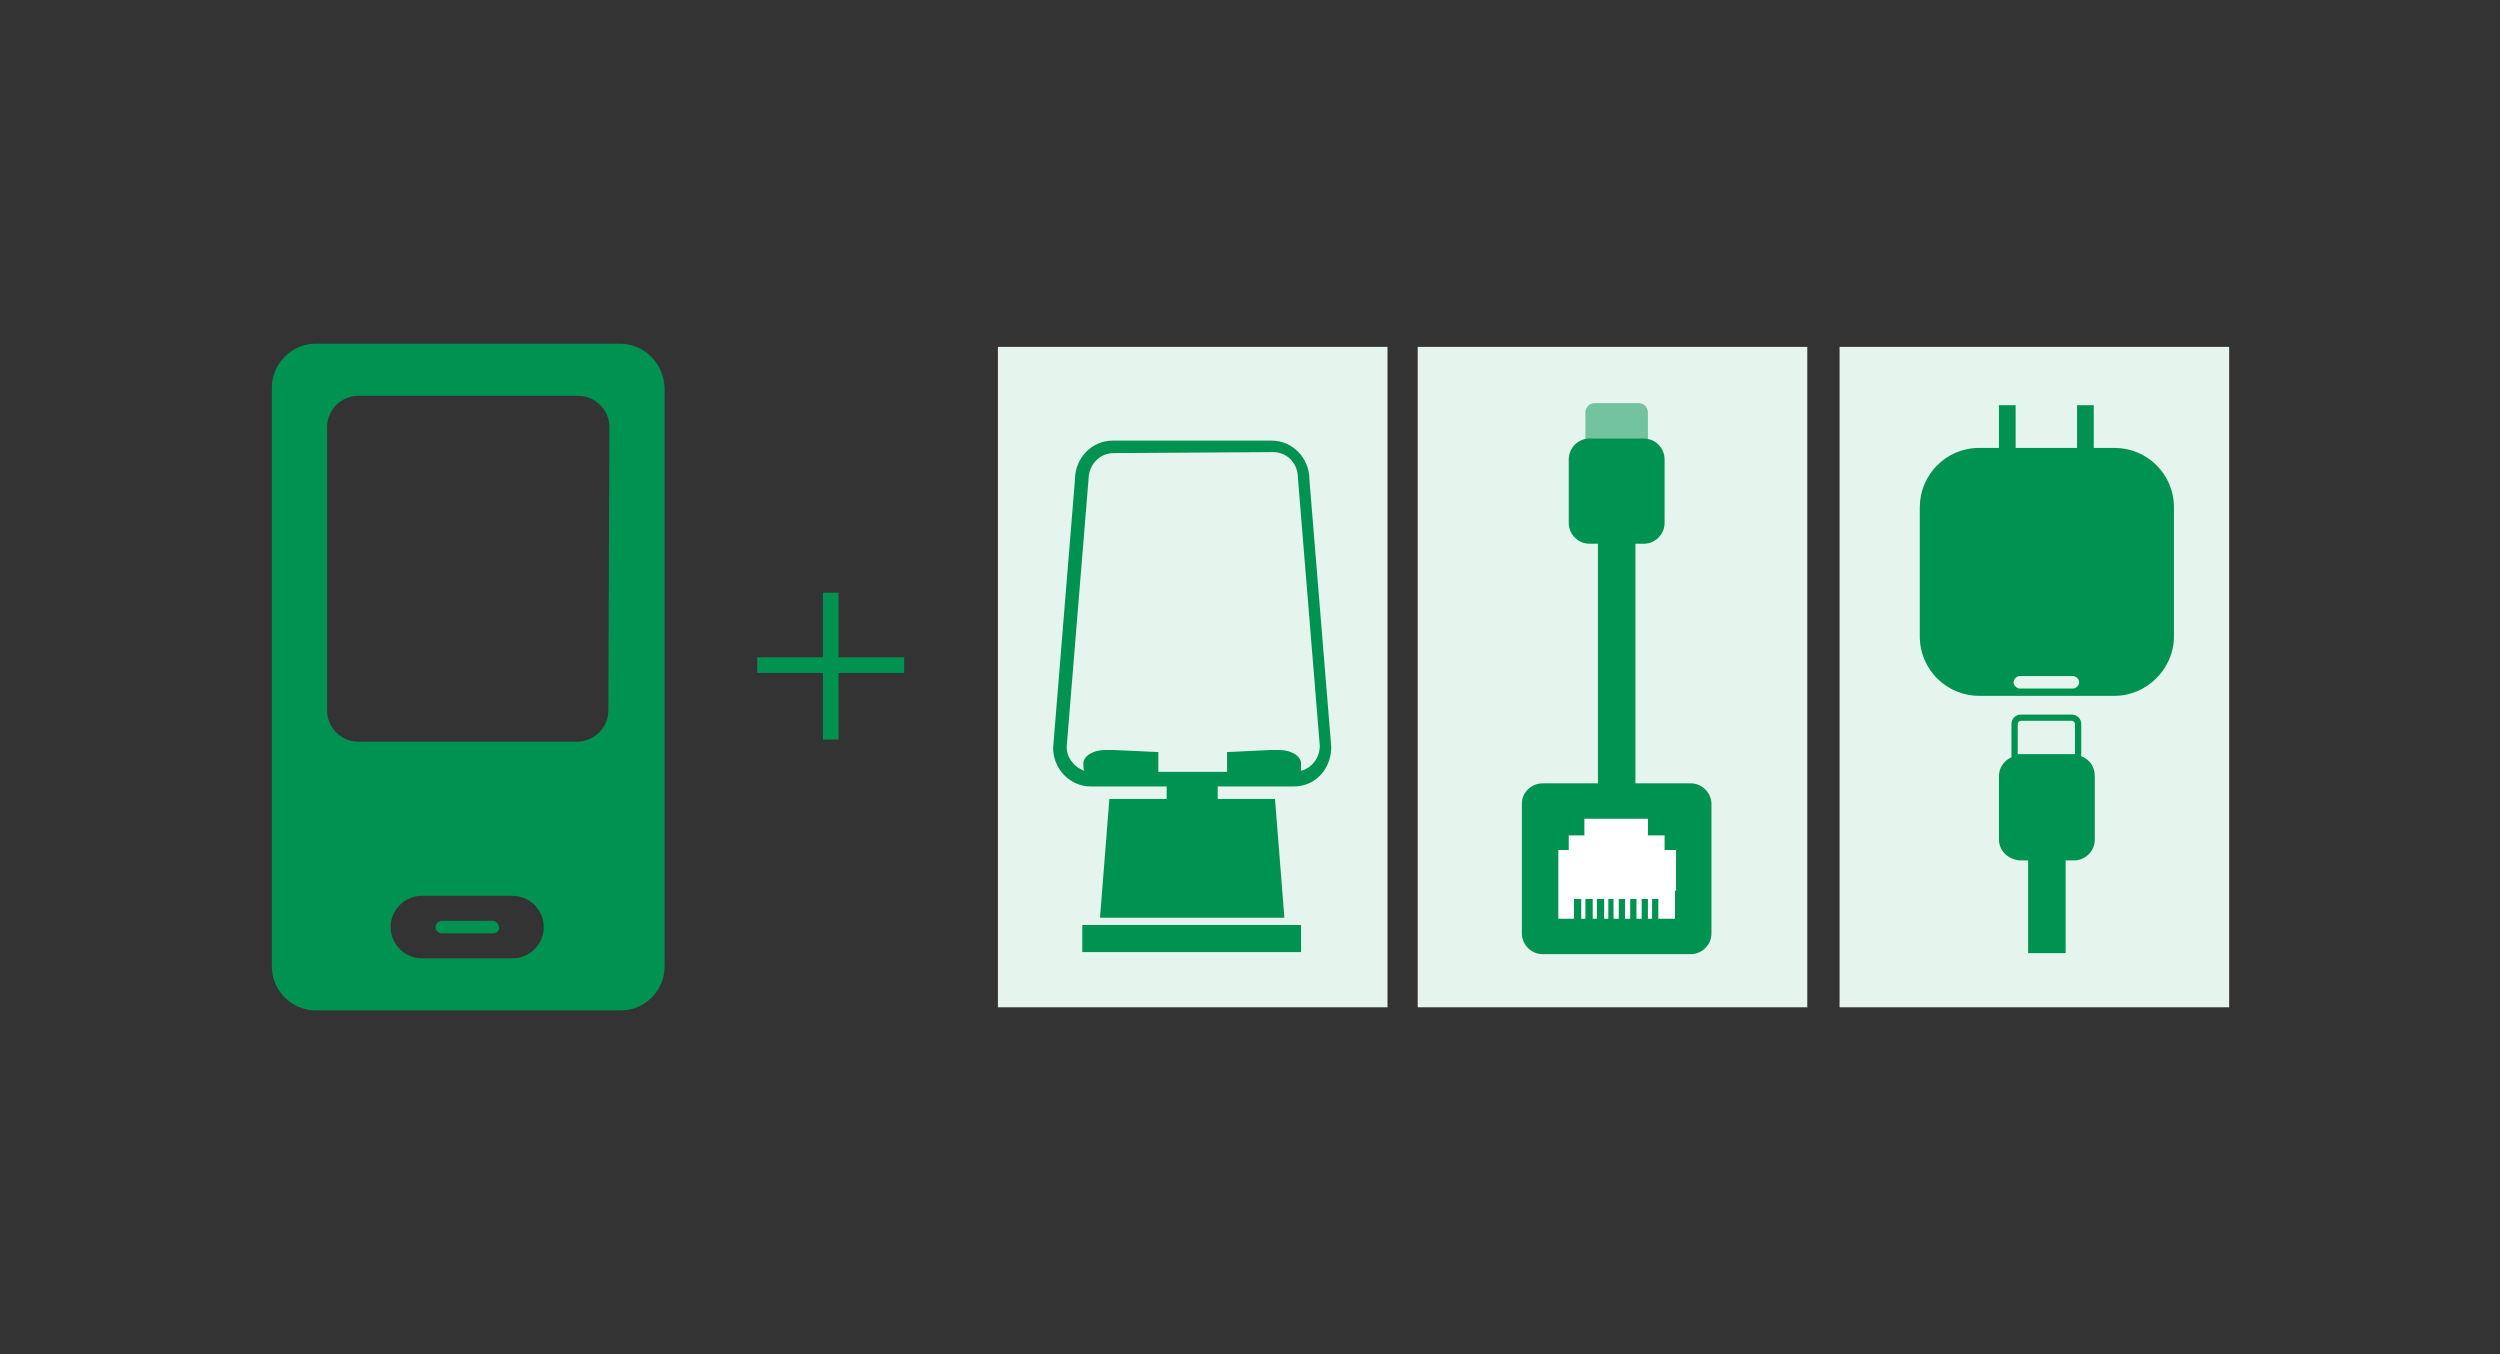
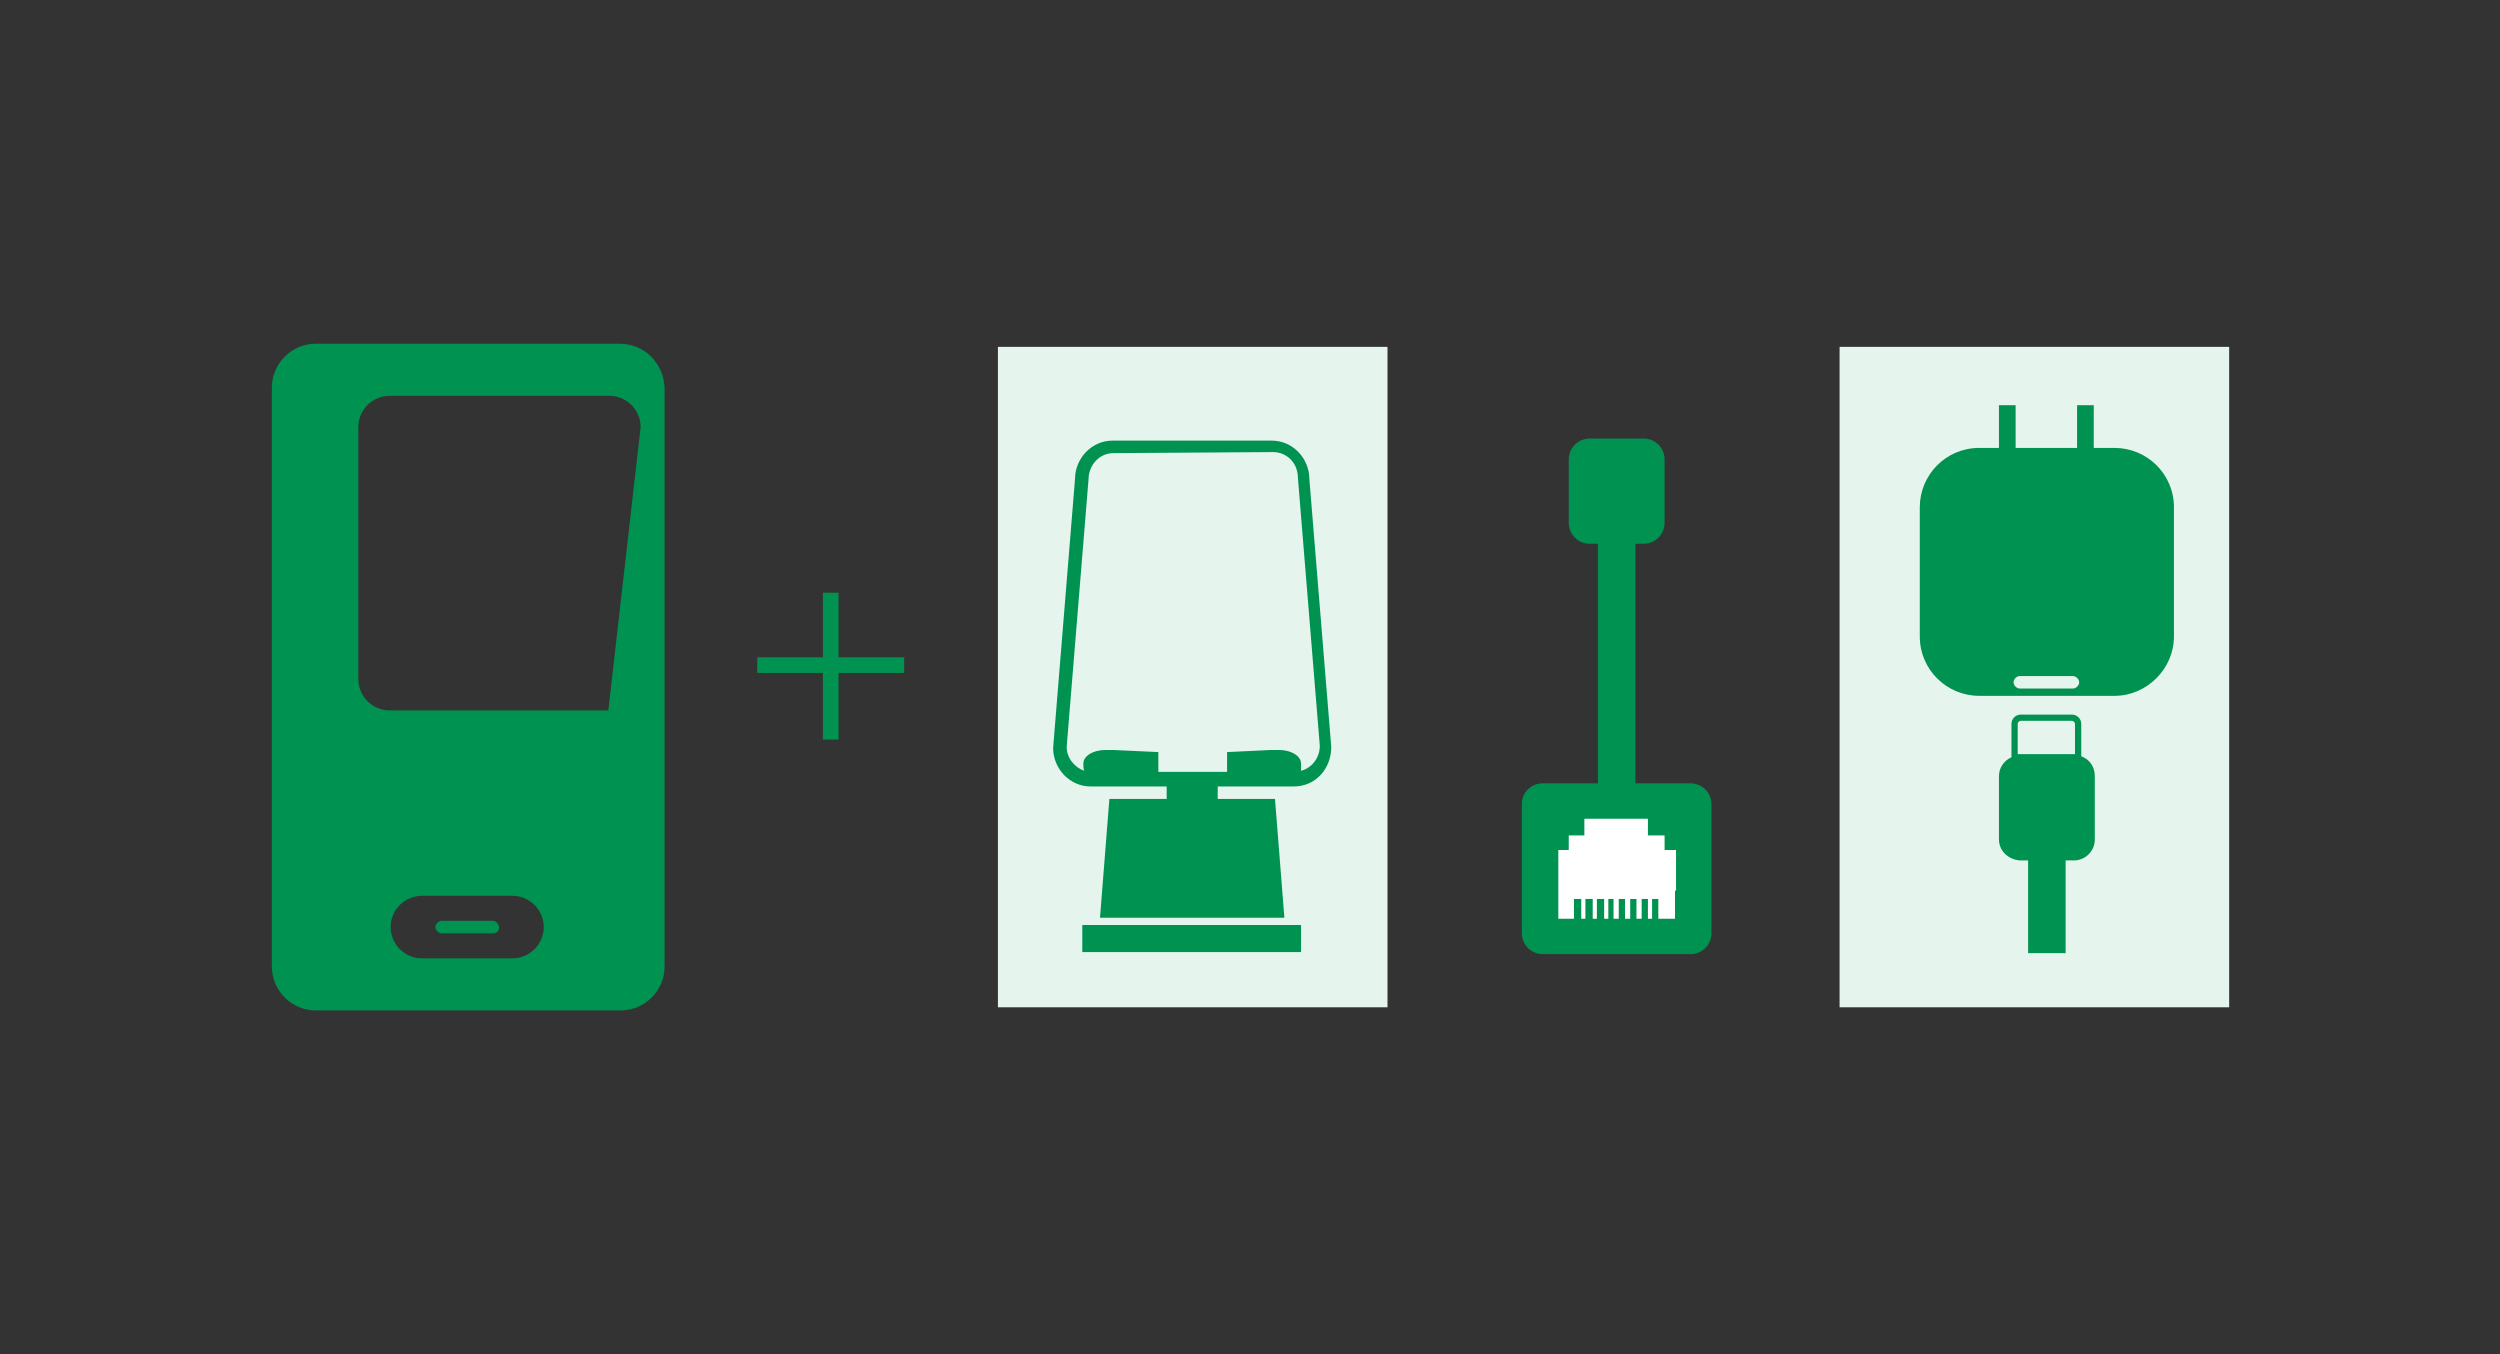
<svg xmlns="http://www.w3.org/2000/svg" version="1.1" id="レイヤー_1" x="0px" y="0px" viewBox="0 0 240 130" style="enable-background:new 0 0 240 130;" xml:space="preserve">
  <rect x="0" y="0" width="240" height="130" fill="#333333" stroke="none" />
  <style type="text/css">
	.st0{fill:none;}
	.st1{fill:#DCF2FC;}
	.st2{fill:#E5F4ED;}
	.st3{fill:#009250;}
	.st4{opacity:0.5;fill:#009250;enable-background:new    ;}
	.st5{fill:#FFFFFF;}
</style>
  <rect class="st0" width="240" height="130" />
  <polygon class="st0" points="-18.5,14.1 -18.5,13.1 -18.5,13.1 " />
  <path class="st1" d="M-18.5,13.1L-18.5,13.1L-18.5,13.1z" />
  <rect x="95.8" y="33.3" class="st2" width="37.4" height="63.4" />
  <rect x="176.6" y="33.3" class="st2" width="37.4" height="63.4" />
  <g>
    <g>
      <rect x="191.9" y="38.9" class="st3" width="1.6" height="5.4" />
      <rect x="199.4" y="38.9" class="st3" width="1.6" height="5.4" />
    </g>
    <g>
      <path class="st3" d="M203,43h-13c-3.2,0-5.7,2.6-5.7,5.7v12.4c0,3.2,2.6,5.7,5.7,5.7h13c3.1,0,5.7-2.6,5.7-5.7V48.7    C208.7,45.5,206.1,43,203,43z M199,66.1h-5.1c-0.3,0-0.6-0.3-0.6-0.6s0.3-0.6,0.6-0.6h5.1c0.3,0,0.6,0.3,0.6,0.6    S199.3,66.1,199,66.1z" />
    </g>
  </g>
  <path class="st3" d="M199.8,72.6v-3.1c0-0.5-0.4-0.9-0.9-0.9H194c-0.5,0-0.9,0.4-0.9,0.9v3.2c-0.7,0.3-1.2,1-1.2,1.8v6.1  c0,1,0.8,1.9,2,2h0.8v8.9h3.6v-8.9h0.8c1.1,0,2-0.9,2-2v-6.1C201.1,73.6,200.6,72.9,199.8,72.6z M193.7,69.5c0-0.2,0.2-0.3,0.3-0.3  h4.9c0.2,0,0.3,0.2,0.3,0.3v2.9h-5.5V69.5z" />
-   <path class="st3" d="M59.5,33H30.3c-2.3,0-4.2,1.9-4.2,4.2v55.6c0,2.3,1.9,4.2,4.2,4.2h29.3c2.3,0,4.2-1.9,4.2-4.2V37.2  C63.7,34.9,61.9,33,59.5,33z M49.2,92h-8.7c-1.7,0-3-1.4-3-3c0-1.7,1.4-3,3-3h8.7c1.7,0,3,1.4,3,3S50.9,92,49.2,92z M58.4,68.2  c0,1.7-1.4,3-3,3h-21c-1.7,0-3-1.4-3-3V41c0-1.7,1.4-3,3-3h21.1c1.7,0,3,1.4,3,3L58.4,68.2L58.4,68.2z" />
+   <path class="st3" d="M59.5,33H30.3c-2.3,0-4.2,1.9-4.2,4.2v55.6c0,2.3,1.9,4.2,4.2,4.2h29.3c2.3,0,4.2-1.9,4.2-4.2V37.2  C63.7,34.9,61.9,33,59.5,33z M49.2,92h-8.7c-1.7,0-3-1.4-3-3c0-1.7,1.4-3,3-3h8.7c1.7,0,3,1.4,3,3S50.9,92,49.2,92z M58.4,68.2  h-21c-1.7,0-3-1.4-3-3V41c0-1.7,1.4-3,3-3h21.1c1.7,0,3,1.4,3,3L58.4,68.2L58.4,68.2z" />
  <path class="st3" d="M47.3,89.6h-4.9c-0.3,0-0.6-0.3-0.6-0.6l0,0c0-0.3,0.3-0.6,0.6-0.6h4.9c0.3,0,0.6,0.3,0.6,0.6l0,0  C48,89.3,47.7,89.6,47.3,89.6z" />
-   <rect x="136.1" y="33.3" class="st2" width="37.4" height="63.4" />
-   <path class="st4" d="M158.2,42.4h-6v-2.8c0-0.5,0.4-0.9,0.9-0.9h4.2c0.5,0,0.9,0.4,0.9,0.9L158.2,42.4L158.2,42.4z" />
  <path class="st3" d="M162.3,75.2H157v-23h0.8c1.1,0,2-0.9,2-2v-6.1c0-1.1-0.9-2-2-2h-5.2c-1.1,0-2,0.9-2,2v6.1c0,1.1,0.9,2,2,2h0.8  v23h-5.3c-1.1,0-2,0.9-2,1.9v12.5c0,1.1,0.9,2,2,2h14.2c1.1,0,2-0.9,2-2V77.2C164.3,76.1,163.4,75.2,162.3,75.2z" />
  <polygon class="st5" points="160.9,81.6 159.8,81.6 159.8,80.2 158.2,80.2 158.2,78.6 152.1,78.6 152.1,80.2 150.6,80.2 150.6,81.6   149.6,81.6 149.6,84.2 149.6,85.5 149.6,88.2 151.1,88.2 151.1,86.3 151.8,86.3 151.8,88.2 152.2,88.2 152.2,86.3 152.9,86.3   152.9,88.2 153.3,88.2 153.3,86.3 154,86.3 154,88.2 154.4,88.2 154.4,86.3 154.9,86.3 154.9,88.2 155.4,88.2 155.4,86.3 156,86.3   156,88.2 156.5,88.2 156.5,86.3 157.1,86.3 157.1,88.2 157.6,88.2 157.6,86.3 158.2,86.3 158.2,88.2 158.6,88.2 158.6,86.3   159.2,86.3 159.2,88.2 160.8,88.2 160.8,85.5 160.9,85.5 " />
  <rect x="72.7" y="63.1" class="st3" width="14.1" height="1.5" />
  <rect x="79" y="56.9" class="st3" width="1.5" height="14.1" />
  <rect x="103.9" y="88.8" class="st3" width="21" height="2.6" />
  <path class="st3" d="M125.7,46c0-2-1.6-3.7-3.6-3.7h-15.3c-2,0-3.6,1.7-3.6,3.7l-2.1,25.8c0,2,1.6,3.7,3.6,3.7h1.9h5.4v1.2h-5.5  l-0.9,11.4h17.7l-0.9-11.4h-5.5v-1.2h5.4h1.9c2.1,0,3.6-1.7,3.6-3.8L125.7,46z M124.9,74c0-0.2,0-0.3,0-0.7c0-0.7-0.9-1.3-2.1-1.3  l-0.8,0l-4.2,0.2v1.9h-6.6v-1.9l-4.3-0.2l-0.8,0c-1.2,0-2.1,0.6-2.1,1.3c0,0.4,0,0.5,0.1,0.7c-0.9-0.3-1.7-1.2-1.7-2.3l2.1-25.7  c0-1.3,1-2.5,2.4-2.5l15.3-0.1c1.3,0,2.4,1,2.4,2.5l2.1,25.7C126.7,72.7,126,73.7,124.9,74z" />
</svg>